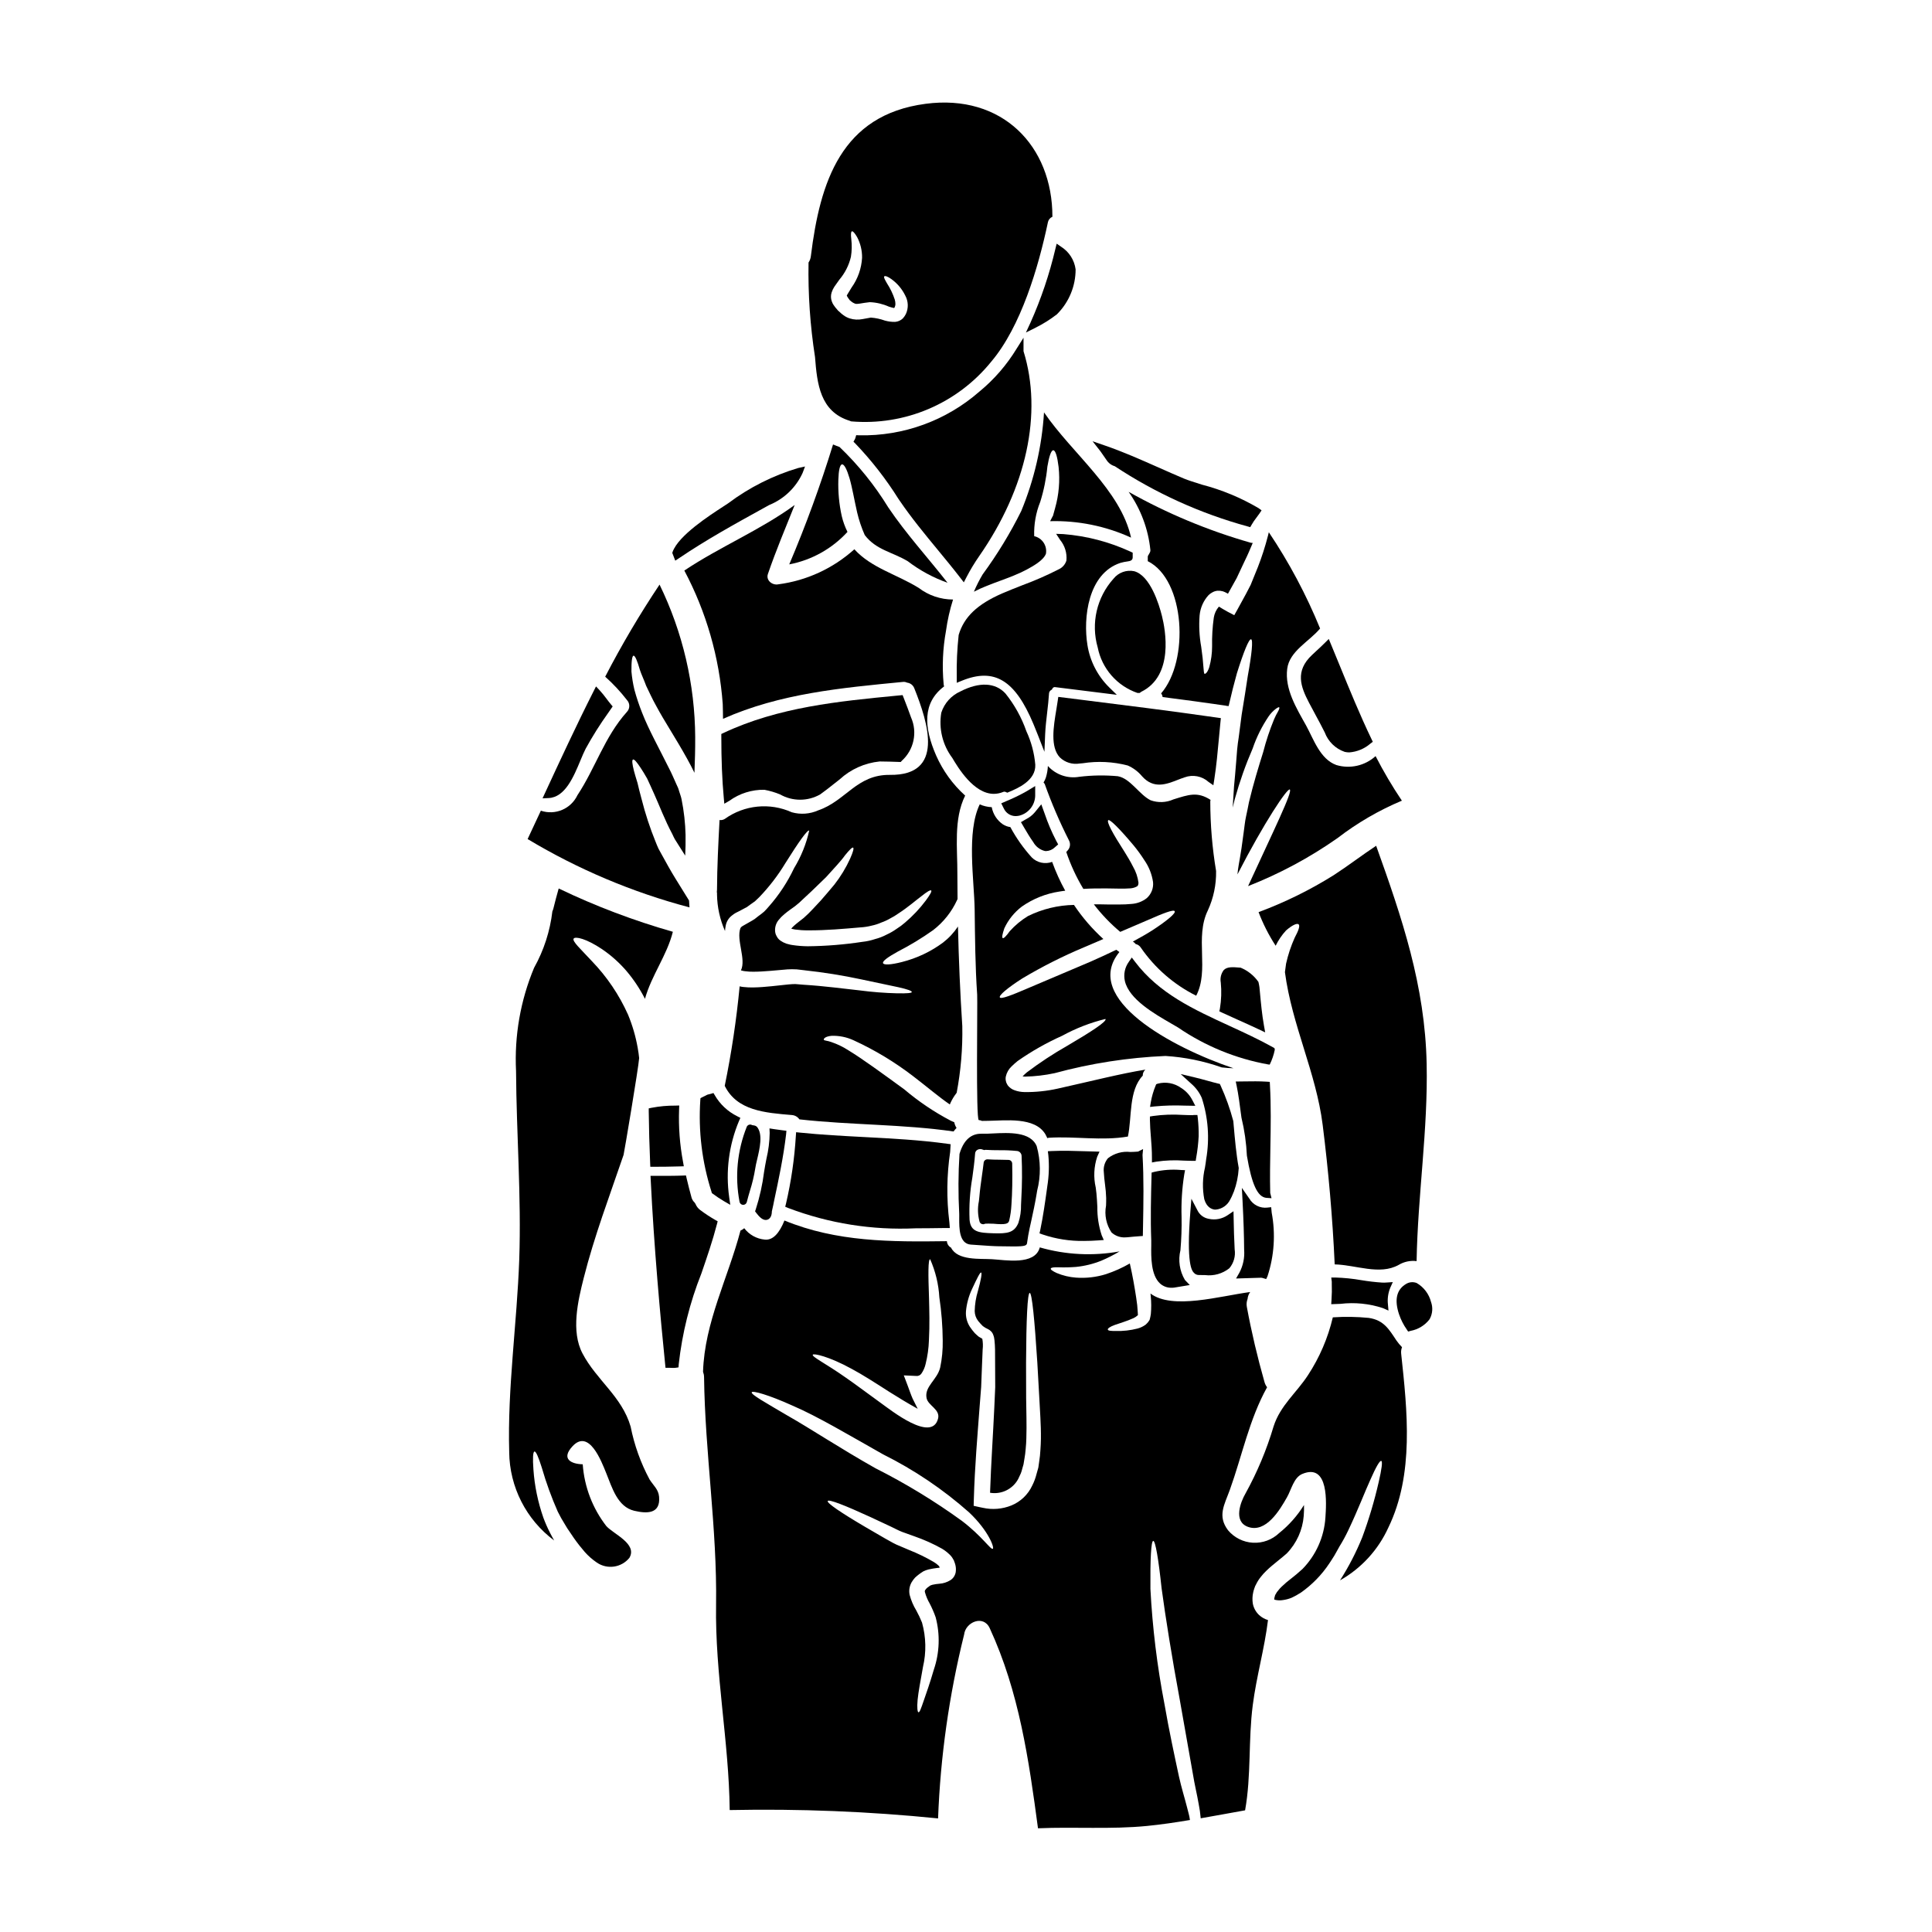
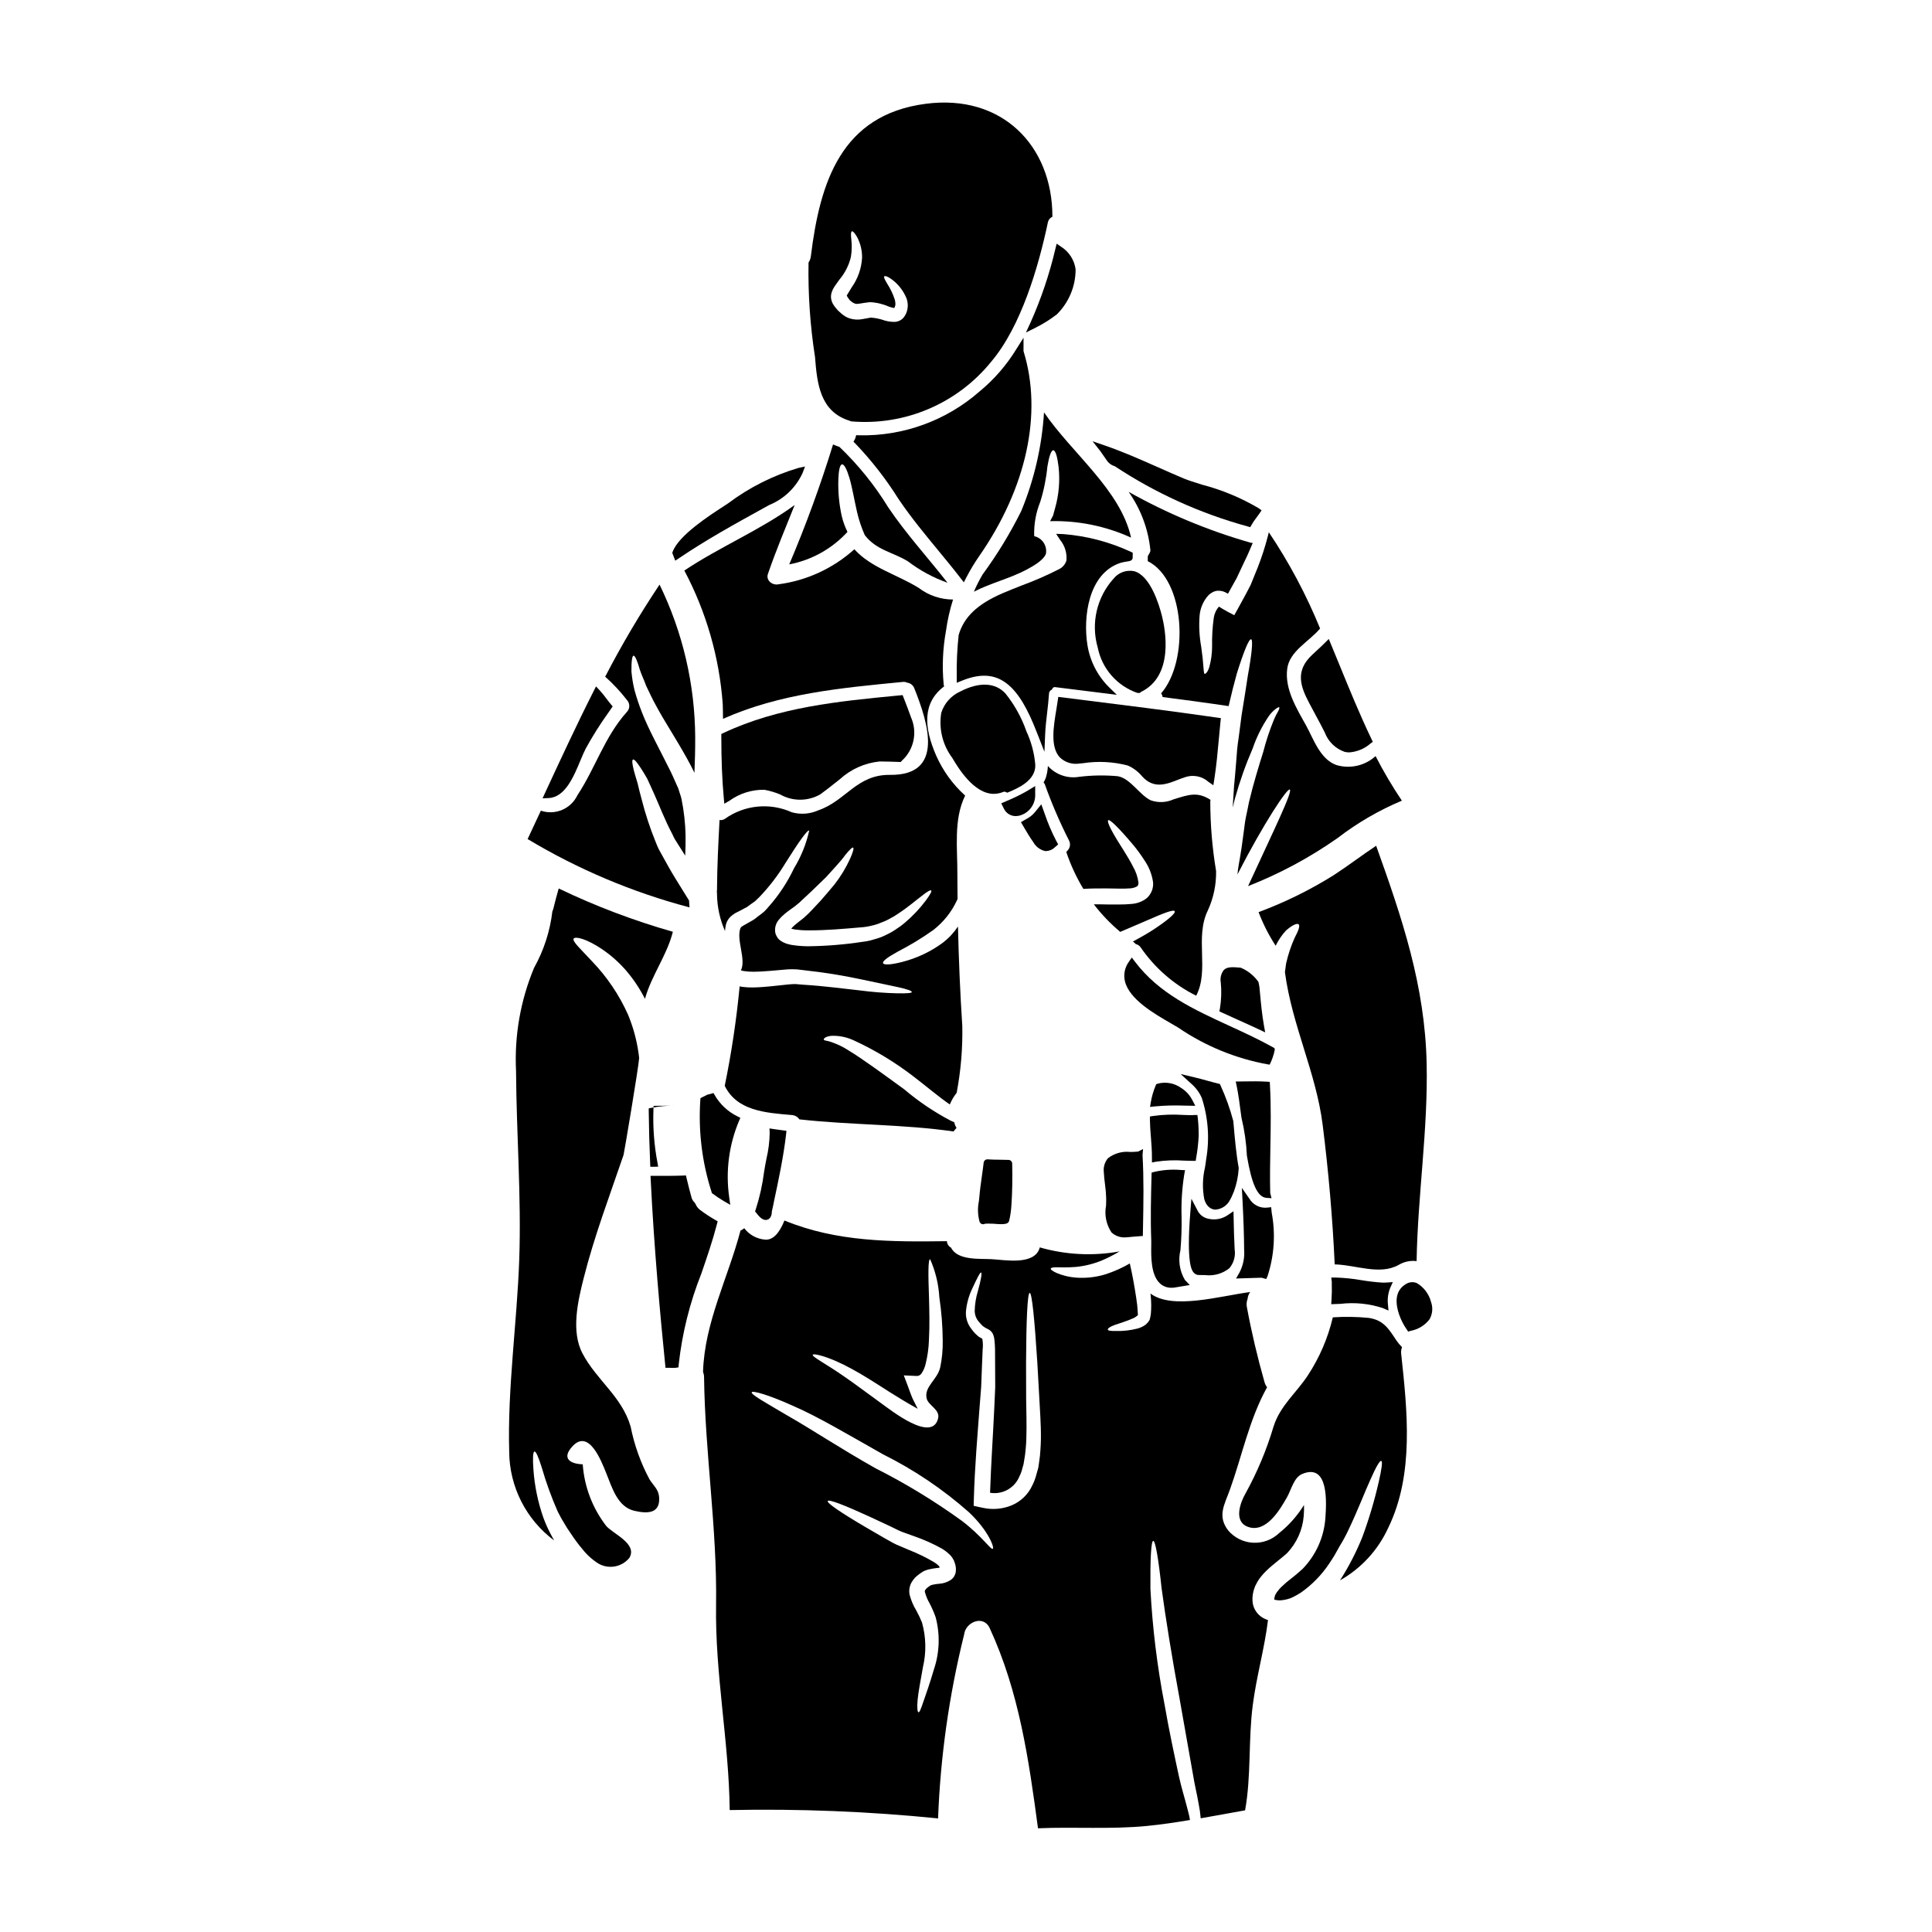
<svg xmlns="http://www.w3.org/2000/svg" fill="#000000" width="800px" height="800px" version="1.1" viewBox="144 144 512 512">
  <g>
    <path d="m430.28 329.41-5.824-0.727-0.137 0.957c-0.102 0.715-0.227 1.484-0.359 2.277-0.789 4.723-1.656 10.031 0.895 12.793 1.395 1.352 3.356 1.957 5.273 1.629l0.82-0.07c3.965-0.617 8.02-0.418 11.906 0.594 1.461 0.637 2.754 1.605 3.777 2.828 3.078 3.484 6.465 2.16 9.445 0.996 0.621-0.238 1.238-0.484 1.867-0.684 2.172-0.797 4.606-0.328 6.328 1.215l1.285 0.887 0.242-1.543c0.566-3.609 0.902-7.293 1.223-10.855 0.133-1.484 0.273-2.969 0.422-4.453l0.098-0.941-0.938-0.133c-12.039-1.734-24.383-3.277-36.324-4.769z" />
-     <path d="m322.98 437c-2.106-0.016-4.203 0.172-6.269 0.57l-0.789 0.164v0.789c0.051 4.559 0.176 9.184 0.375 13.746l0.043 0.941h0.941c1.969 0 4.426-0.023 6.797-0.098l1.141-0.035-0.199-1.125v-0.004c-0.871-4.594-1.223-9.27-1.055-13.945l0.039-1.035z" />
-     <path d="m340.93 463.3h0.027c0.453 0 0.844-0.309 0.953-0.746 0.242-0.98 0.531-1.969 0.82-2.949 0.621-1.953 1.098-3.949 1.422-5.973 0.078-0.609 0.273-1.418 0.484-2.309 0.707-2.996 1.594-6.727-0.031-8.699h-0.004c-0.18-0.184-0.414-0.309-0.668-0.355l-0.57-0.094c-0.105-0.047-0.211-0.09-0.324-0.125-0.469-0.125-0.961 0.121-1.145 0.57-2.523 6.309-3.184 13.207-1.906 19.883 0.09 0.453 0.48 0.785 0.941 0.797z" />
+     <path d="m322.98 437c-2.106-0.016-4.203 0.172-6.269 0.57l-0.789 0.164v0.789c0.051 4.559 0.176 9.184 0.375 13.746l0.043 0.941h0.941l1.141-0.035-0.199-1.125v-0.004c-0.871-4.594-1.223-9.27-1.055-13.945l0.039-1.035z" />
    <path d="m340.21 440.25-0.824-0.426c-2.523-1.246-4.617-3.215-6.012-5.66l-0.293-0.496-1.648 0.445c-0.445 0.219-0.883 0.438-1.316 0.66l-0.48 0.25-0.047 0.539c-0.547 8.215 0.461 16.461 2.973 24.297l0.094 0.328 0.277 0.195v0.004c0.914 0.68 1.863 1.312 2.844 1.895l1.754 1.016-0.289-2.008h0.004c-0.98-6.84-0.086-13.82 2.586-20.195z" />
    <path d="m346.93 467.3c0.148 0 0.297-0.023 0.441-0.07 1.137-0.363 1.18-1.836 1.18-2.203l0.07-0.312c0.199-0.883 0.395-1.746 0.551-2.613 1.137-5.328 2.434-11.367 3.148-17.461l0.09-0.973-0.969-0.121c-0.789-0.098-1.574-0.195-2.34-0.32l-1.18-0.188 0.051 1.18h0.004c-0.035 2.32-0.328 4.633-0.867 6.891-0.219 1.145-0.445 2.297-0.617 3.438v-0.004c-0.426 3.387-1.168 6.727-2.219 9.977l-0.172 0.5 0.324 0.422c0.723 0.945 1.57 1.859 2.504 1.859z" />
-     <path d="m395.93 447.23-0.91-0.125c-7.242-1-14.73-1.395-21.965-1.773-5.617-0.297-11.414-0.602-17.066-1.18l-1.008-0.105-0.074 1.008v-0.004c-0.367 6.035-1.238 12.031-2.609 17.926l-0.211 0.82 0.789 0.336-0.004-0.004c10.777 4.09 22.277 5.926 33.789 5.383 2.559 0 5.117-0.039 7.648-0.074h1.406l-0.129-1.621h-0.004c-0.766-6.164-0.691-12.402 0.219-18.543z" />
    <path d="m410.94 354.07 0.395-0.168c2.363-0.992 7.219-3.051 7.027-7.269l-0.004-0.004c-0.262-3.062-1.062-6.059-2.359-8.848-1.27-3.633-3.148-7.023-5.562-10.02-2.695-2.906-6.926-3.09-11.922-0.527-2.414 1.074-4.254 3.121-5.066 5.637-0.707 4.215 0.34 8.539 2.902 11.965 1.5 2.523 5.668 9.543 11.02 9.543 0.84-0.004 1.668-0.172 2.445-0.492 0.223-0.113 0.488-0.113 0.715 0z" />
    <path d="m413.18 360.27c0.324-0.004 0.645-0.043 0.957-0.117 2.402-0.613 4.113-2.738 4.199-5.219v-2.621l-2.242 1.359c-1.719 0.98-3.496 1.848-5.328 2.598l-1.422 0.621 0.688 1.387h0.004c0.566 1.223 1.797 2.004 3.144 1.992z" />
    <path d="m364.38 418.5c2.008-0.062 4 0.34 5.824 1.184 5.609 2.57 10.91 5.769 15.805 9.531 3.606 2.754 6.867 5.551 9.703 7.477l-0.004 0.004c0.34-0.812 0.758-1.586 1.25-2.316 0.195-0.301 0.395-0.547 0.57-0.789v0.004c1.105-5.816 1.605-11.73 1.492-17.648-0.57-8.809-0.945-17.594-1.145-26.406h-0.004c-1.09 1.641-2.441 3.086-4 4.285-3.25 2.394-6.938 4.133-10.852 5.117-2.914 0.746-4.801 0.848-5.004 0.301-0.199-0.547 1.344-1.641 3.91-3.059v-0.004c3.25-1.664 6.375-3.562 9.355-5.676 2.738-2.106 4.922-4.848 6.359-7.988 0.047-0.098 0.074-0.195 0.121-0.273-0.023-2.191-0.047-4.379-0.047-6.574 0.047-6.793-1.047-14.562 2.062-20.828-3.281-2.961-5.902-6.582-7.688-10.625-3.285-7.519-3.633-13.988 2.113-18.316v-0.004c-0.07-0.199-0.113-0.41-0.125-0.621-0.438-4.699-0.227-9.438 0.621-14.082 0.387-2.82 1.012-5.602 1.871-8.312-3.293-0.004-6.492-1.086-9.109-3.086-5.824-3.609-12.543-5.277-17.047-10.234-5.613 5.07-12.645 8.312-20.148 9.289-1.574 0.324-3.356-1.047-2.754-2.754 2.117-6.172 4.656-12.203 7.086-18.266-9.086 6.644-19.832 11.074-29.242 17.371v-0.004c5.816 10.961 9.281 23.012 10.18 35.387 0.051 1.297 0.051 2.613 0.074 3.91 15.105-6.723 31.309-8.191 47.68-9.781 0.379-0.043 0.758 0.023 1.094 0.195 0.852 0.098 1.578 0.652 1.895 1.445 3.781 9.406 8.039 23.168-6.418 22.996-8.836-0.121-11.676 6.894-19.039 9.406-2.203 0.98-4.676 1.156-6.996 0.5-5.805-2.621-12.566-1.949-17.742 1.762-0.414 0.262-0.91 0.367-1.395 0.301-0.324 6.172-0.645 12.344-0.672 18.5-0.004 0.18-0.02 0.363-0.047 0.547 0.055 0.227 0.07 0.461 0.047 0.695 0.051 3.328 0.773 6.613 2.117 9.66 0.035-0.488 0.098-0.969 0.195-1.445 0.199-1.051 0.773-1.988 1.617-2.637 0.324-0.277 0.676-0.52 1.051-0.727 0.289-0.16 0.586-0.309 0.891-0.445 0.551-0.301 1.07-0.574 1.594-0.848l0.395-0.199c0.102-0.051 0.195-0.117 0.277-0.199l0.645-0.473 1.27-0.895c0.395-0.352 0.789-0.746 1.145-1.094h0.004c2.629-2.738 4.949-5.758 6.914-9.008 3.512-5.602 5.871-8.934 6.32-8.637-0.781 3.516-2.133 6.879-4.008 9.953-1.746 3.695-4.008 7.129-6.715 10.191-0.395 0.449-0.789 0.922-1.242 1.344-0.457 0.422-0.996 0.789-1.516 1.18l-0.789 0.621h0.004c-0.148 0.129-0.309 0.234-0.477 0.324l-0.395 0.246c-0.52 0.301-1.043 0.598-1.574 0.898-0.301 0.172-0.598 0.324-0.789 0.449-0.188 0.125-0.473 0.273-0.5 0.348-0.098 0.074-0.172 0.148-0.148 0.199s-0.047 0.023-0.074 0.074c-1.18 3.148 1.574 8.266 0.125 11.223 0.086 0.008 0.168 0.023 0.25 0.051 0.289 0.09 0.59 0.148 0.895 0.172 0.703 0.094 1.41 0.137 2.113 0.129 1.469 0 2.988-0.102 4.481-0.223 1.492-0.121 3.062-0.277 4.555-0.395v-0.004c0.836-0.051 1.676-0.051 2.516 0 0.719 0.074 1.418 0.148 2.113 0.246v0.004c5.008 0.539 9.984 1.336 14.91 2.387 4.152 0.871 7.539 1.574 9.879 2.09 2.344 0.516 3.582 0.969 3.582 1.266 0 0.301-1.371 0.395-3.781 0.352v0.004c-3.391-0.082-6.769-0.344-10.129-0.789-4.281-0.449-9.137-1.145-14.809-1.492-0.723-0.051-1.422-0.102-2.141-0.176-0.422 0-1.18 0.027-1.867 0.102-1.445 0.148-2.938 0.324-4.457 0.473-1.52 0.148-3.148 0.301-4.852 0.324-0.883 0.016-1.77-0.023-2.648-0.125-0.32-0.035-0.637-0.09-0.949-0.172-0.844 8.855-2.164 17.66-3.953 26.371 3.258 6.598 10.676 7.144 17.844 7.742h-0.004c0.789 0.07 1.504 0.488 1.945 1.141 13.535 1.52 27.445 1.27 40.859 3.211v0.004c0.238-0.336 0.5-0.652 0.789-0.945-0.301-0.453-0.504-0.961-0.598-1.496l-0.945-0.422c-4.406-2.312-8.539-5.102-12.332-8.32-5.727-4.156-10.926-7.984-14.734-10.301-1.441-0.938-2.996-1.688-4.629-2.238-0.996-0.375-1.895-0.328-1.945-0.621-0.047-0.297 0.453-0.859 2.07-1.012zm8.215-24.91c-4.805 0.734-9.652 1.129-14.512 1.18-1.355-0.012-2.711-0.117-4.055-0.32-0.363-0.047-0.723-0.121-1.07-0.227l-0.57-0.148c-0.277-0.098-0.547-0.223-0.824-0.352-0.242-0.125-0.473-0.266-0.695-0.418l-0.348-0.277-0.102-0.074-0.008-0.035c-0.094-0.117-0.191-0.223-0.301-0.324v-0.023l-0.074-0.102-0.246-0.422h-0.004c-0.18-0.305-0.297-0.645-0.348-0.996-0.164-1.156 0.16-2.328 0.895-3.234 0.449-0.57 0.961-1.086 1.52-1.543 0.996-0.848 1.969-1.492 2.785-2.09h0.004c0.789-0.605 1.539-1.262 2.238-1.969 0.742-0.695 1.492-1.367 2.188-2.039 1.371-1.32 2.664-2.562 3.832-3.707 2.09-2.34 3.938-4.231 5.027-5.797 1.18-1.445 1.918-2.191 2.164-2.043 0.246 0.148-0.023 1.18-0.789 2.891l0.004-0.004c-1.117 2.457-2.519 4.769-4.18 6.894-1.094 1.297-2.262 2.711-3.586 4.207-0.668 0.723-1.367 1.469-2.09 2.238-0.77 0.84-1.582 1.633-2.438 2.387-0.922 0.746-1.793 1.371-2.539 2.043-0.289 0.246-0.551 0.52-0.785 0.82l0.301 0.074v0.004c0.234 0.062 0.477 0.113 0.719 0.148 1.129 0.152 2.269 0.227 3.41 0.219 4.828 0.027 9.684-0.422 13.938-0.789v0.004c1.008-0.062 2.008-0.219 2.984-0.473 0.875-0.184 1.727-0.461 2.539-0.824 0.82-0.289 1.613-0.652 2.363-1.094 0.727-0.367 1.426-0.789 2.09-1.266 2.664-1.719 4.656-3.512 6.148-4.606 1.469-1.18 2.363-1.715 2.59-1.52 0.227 0.195-0.301 1.145-1.422 2.664-1.613 2.148-3.461 4.113-5.512 5.848-0.691 0.605-1.43 1.156-2.211 1.645-0.82 0.586-1.695 1.094-2.613 1.516-0.996 0.531-2.055 0.938-3.148 1.219-1.062 0.355-2.16 0.594-3.269 0.715z" />
    <path d="m417.82 367.16c0.652 1.184 1.77 2.039 3.082 2.363 0.113 0.012 0.227 0.02 0.344 0.02 0.852-0.035 1.664-0.383 2.277-0.977l0.902-0.789-0.566-1.047c-1.184-2.293-2.191-4.672-3.019-7.117l-0.887-2.461-1.648 2.031v0.004c-0.652 0.797-1.465 1.445-2.391 1.902l-1.352 0.789 0.789 1.352c0.789 1.34 1.574 2.684 2.469 3.93z" />
    <path d="m425.78 285.54-1.891-0.066 1.027 1.574c1.277 1.539 1.887 3.519 1.695 5.512-0.324 1.043-1.086 1.895-2.086 2.336-3.074 1.57-6.238 2.957-9.477 4.152-1.84 0.719-3.68 1.441-5.512 2.234-6.527 2.859-10.055 6.191-11.48 10.984v0.004c-0.406 3.727-0.574 7.473-0.508 11.223v1.457l1.348-0.551c8.621-3.516 14.109-0.18 18.973 11.473l0.508 1.25c0.234 0.578 0.477 1.18 0.707 1.754l1.699 4.356 0.195-4.676c0.078-1.832 0.309-3.793 0.527-5.695 0.199-1.723 0.395-3.43 0.492-5.039v0.004c0.004-0.387 0.207-0.746 0.539-0.945l0.227-0.141 0.121-0.234 0.004-0.004c0.141-0.324 0.504-0.492 0.848-0.391l16.234 2.023-2.09-2.039c-3.027-3.012-5.019-6.902-5.695-11.117-1.18-7.215 0.137-18.973 8.73-21.805 0.633-0.18 1.277-0.312 1.934-0.395 0.527-0.078 1.324-0.195 1.324-1.062v-1.246l-0.605-0.289c-5.609-2.586-11.633-4.156-17.789-4.641z" />
    <path d="m337.3 356.21c2.691-1.945 5.945-2.969 9.266-2.91 1.426 0.266 2.82 0.676 4.16 1.227 3.297 1.875 7.332 1.875 10.629 0 1.18-0.836 2.273-1.703 3.375-2.574 0.578-0.461 1.18-0.922 1.758-1.379 2.93-2.703 6.66-4.379 10.625-4.777 1.719 0.023 3.414 0.051 5.117 0.125l0.461 0.02 0.312-0.34c3.195-2.898 4.18-7.519 2.438-11.469-0.602-1.711-1.25-3.383-1.969-5.231l-0.273-0.691-1.48 0.141c-15.457 1.496-31.438 3.039-45.996 9.898l-0.566 0.266v0.625c0 6.297 0.207 11.492 0.652 16.316l0.141 1.543z" />
    <path d="m466.28 374.85c-1.023-6.113-1.539-12.301-1.543-18.5 0.012-0.125 0.039-0.25 0.074-0.375-3.508-2.262-5.82-1.371-9.84-0.125-1.91 0.859-4.082 0.938-6.051 0.227-3.012-1.492-5.371-5.797-8.684-6.367l0.004-0.004c-3.398-0.312-6.816-0.262-10.203 0.152-3.09 0.543-6.238-0.539-8.336-2.867-0.047 1.031-0.223 2.051-0.523 3.039-0.152 0.469-0.363 0.922-0.625 1.34 0.113 0.117 0.215 0.242 0.301 0.375 1.82 5.109 3.965 10.098 6.418 14.934 0.492 0.883 0.352 1.984-0.348 2.711-0.121 0.125-0.238 0.258-0.348 0.395 1.148 3.414 2.668 6.695 4.527 9.781 2.066-0.125 4.184-0.148 6.297-0.125 2.113 0.023 4.457 0.125 6.223-0.023 0.602-0.051 1.188-0.227 1.715-0.523 0.223-0.195 0.352-0.348 0.375-0.969-0.195-1.5-0.688-2.949-1.445-4.258-0.719-1.418-1.52-2.754-2.262-3.938-3.062-4.754-4.875-8.039-4.281-8.387 0.449-0.223 2.914 2.191 6.691 6.691 1.031 1.25 1.988 2.566 2.859 3.934 1.199 1.723 1.984 3.699 2.293 5.777 0.168 1.609-0.457 3.203-1.672 4.277-1.133 0.883-2.504 1.41-3.934 1.52-2.363 0.246-4.352 0.121-6.594 0.148-1.18-0.027-2.344-0.051-3.484-0.027 2.055 2.68 4.398 5.129 6.992 7.293 2.688-1.145 5.117-2.188 7.144-3.062 4.231-1.867 6.965-2.938 7.289-2.414 0.324 0.523-1.914 2.441-5.902 5.051-1.492 0.949-3.234 1.945-5.176 2.988h-0.004c0.098 0.059 0.188 0.125 0.273 0.199 0.152 0.105 0.289 0.242 0.395 0.395 0.023 0.023 0.07 0.051 0.098 0.074 0.555 0.125 1.035 0.465 1.34 0.945 3.734 5.422 8.781 9.805 14.672 12.742 3.543-6.793-0.449-15.43 3.109-22.648 1.488-3.254 2.227-6.797 2.164-10.375z" />
    <path d="m480.55 431.58-0.047-0.871-0.871-0.059c-1.922-0.121-3.856-0.094-5.723-0.066l-2.422 0.031 0.246 1.18c0.43 2.035 0.824 4.981 1.273 8.438l0.004 0.004c0.793 3.289 1.273 6.652 1.43 10.035 1.277 7.57 2.805 10.91 5.117 11.168l1.41 0.098-0.344-1.375c-0.105-4.121-0.027-8.301 0.043-12.348 0.098-5.309 0.191-10.801-0.117-16.234z" />
-     <path d="m401.26 473.83c0.832 0.047 1.668 0.109 2.504 0.172 1.695 0.125 3.449 0.254 5.191 0.277h0.426c1.25 0.023 2.266 0.039 3.102 0.039 3.316 0 3.656-0.223 3.719-1.066 0.172-1.27 0.395-2.516 0.66-3.758l0.395-1.781c0.523-2.394 1.059-4.867 1.465-7.352l0.129-0.789v-0.004c0.996-3.887 0.957-7.965-0.117-11.832-1.637-3.867-7.371-3.57-11.559-3.363-1.145 0.059-2.188 0.113-3.023 0.074-1.945-0.031-4.516 0.746-5.871 5.336l-0.004 0.004c-0.336 5.266-0.359 10.547-0.074 15.816 0.023 0.359 0 0.824 0 1.344-0.004 2.477-0.043 6.652 3.059 6.883zm1.152-24.105c0.012-0.426 0.246-0.809 0.617-1.012 0.438-0.238 0.961-0.258 1.41-0.051l0.395 0.121 0.336-0.066c1.227 0.09 2.453 0.098 3.672 0.102 1.508-0.02 3.016 0.043 4.516 0.188 0.734-0.004 1.34 0.57 1.375 1.301 0.172 3.789 0.145 7.582-0.074 11.367-0.035 0.492-0.055 1.02-0.074 1.574 0.035 1.637-0.199 3.269-0.699 4.828-1.094 2.629-2.926 2.867-6.606 2.754-3.867-0.105-6.074-0.328-6.336-3.598v0.004c-0.156-3.738 0.094-7.484 0.738-11.172 0.285-2.082 0.578-4.215 0.73-6.34z" />
    <path d="m481.84 422.15-0.105-0.395-0.363-0.203c-3.742-2.094-7.691-3.91-11.504-5.664-9.629-4.426-18.723-8.605-25.098-17.039l-0.832-1.098-0.789 1.141h0.004c-1.066 1.469-1.449 3.32-1.051 5.086 1.109 4.824 7.773 8.66 12.203 11.219l1.887 1.098h-0.004c7.172 4.906 15.301 8.242 23.852 9.785l0.449 0.051h-0.004c0.625-1.262 1.082-2.598 1.355-3.981z" />
    <path d="m497.46 375.92c-6.289 3.938-12.969 7.223-19.926 9.805 1.188 3.121 2.707 6.106 4.527 8.906 0.719-1.477 1.645-2.844 2.758-4.055 1.641-1.422 2.914-1.992 3.332-1.617 0.422 0.375-0.047 1.691-1.043 3.543-0.996 2.215-1.762 4.523-2.289 6.891-0.098 0.746-0.199 1.52-0.301 2.238 1.867 14.109 8.266 26.629 10.004 40.488 1.516 12.043 2.637 24.711 3.184 36.957 5.602 0.125 11.922 2.938 16.926 0.148l0.004 0.004c1.43-0.867 3.113-1.227 4.777-1.02 0.301-17.473 3.039-34.816 2.664-52.285-0.426-20.73-6.523-38.648-13.383-57.785-3.742 2.481-7.375 5.266-11.234 7.781z" />
    <path d="m513.11 483.77-1.625 0.109h-0.004c-0.383 0.031-0.766 0.039-1.152 0.027-1.863-0.125-3.715-0.34-5.559-0.648-2.262-0.398-4.555-0.629-6.852-0.699h-1.121l0.137 1.113v0.004c0.012 0.168 0.012 0.336 0 0.508 0.051 1.449 0.027 2.898-0.074 4.348l-0.074 1.094 2.438-0.09c3.773-0.449 7.602-0.07 11.211 1.113l1.523 0.668-0.145-1.656c-0.164-1.492 0.051-3 0.617-4.391z" />
    <path d="m478.74 482.72 0.812 0.242 0.363-0.766h-0.004c1.777-5.434 2.156-11.227 1.098-16.844l-0.133-1.434-0.992 0.105v0.004c-1.938 0.23-3.828-0.711-4.809-2.398l-1.969-2.824 0.18 3.441c0.27 5.211 0.395 9.199 0.422 12.934v-0.004c0.172 2.117-0.27 4.238-1.266 6.113l-0.875 1.527 6.606-0.203c0.191 0.008 0.383 0.043 0.566 0.105z" />
-     <path d="m431.27 472.86c1.227 0 2.512-0.047 3.852-0.145l1.391-0.098-0.559-1.273v-0.004c-0.797-2.422-1.184-4.957-1.148-7.508-0.059-1.18-0.121-2.402-0.238-3.582-0.059-0.523-0.125-1.055-0.191-1.574h-0.004c-0.609-2.691-0.477-5.5 0.395-8.121l0.613-1.355-3.785-0.109c-2.887-0.094-5.871-0.191-8.844-0.055l-1.062 0.051 0.133 1.055v0.004c0.254 2.742 0.16 5.508-0.277 8.23l-0.062 0.477c-0.512 3.684-1.039 7.477-1.816 11.176l-0.188 0.824 0.812 0.293v-0.004c3.531 1.203 7.25 1.785 10.98 1.719z" />
    <path d="m451.43 484.15c0.828 0.742 1.914 1.145 3.027 1.117 0.23 0 0.473 0 0.715-0.039l4.129-0.684-1.297-1.352h0.004c-1.406-2.371-1.828-5.195-1.18-7.875 0.25-2.906 0.352-5.828 0.301-8.75-0.121-3.793 0.113-7.594 0.711-11.344l0.211-1.113-1.137-0.051v-0.004c-2.356-0.199-4.723-0.027-7.023 0.508l-0.703 0.188-0.02 0.73c-0.145 5.637-0.301 11.465-0.074 17.234v1.34c-0.047 2.957-0.125 7.863 2.336 10.094z" />
    <path d="m438.57 470.62c1.008 0.914 2.34 1.383 3.691 1.297 0.199 0.008 0.395-0.004 0.59-0.035 0.992-0.113 2.012-0.188 3.117-0.27l0.895-0.062 0.047-2.441c0.117-6.266 0.238-12.742-0.129-19.02l0.145-1.574-1.336 0.668c-0.625 0.066-1.309 0.082-2 0.102v0.004c-2.129-0.25-4.273 0.344-5.973 1.656-0.855 1.027-1.254 2.363-1.094 3.691 0.047 1.07 0.176 2.141 0.312 3.215v0.004c0.172 1.199 0.273 2.406 0.312 3.621 0 0.672 0 1.367-0.035 2.051h-0.004c-0.461 2.465 0.062 5.012 1.461 7.094z" />
    <path d="m404.51 468.43c0.066 0.008 0.133 0.008 0.199 0 0.121-0.023 0.234-0.07 0.336-0.137 0.617-0.035 1.234-0.035 1.852 0h0.281c3.379 0.312 4.027 0.027 4.262-0.789 0.332-1.391 0.531-2.812 0.602-4.242 0.223-3.254 0.289-6.719 0.199-10.91-0.012-0.52-0.422-0.941-0.945-0.965-0.789-0.031-1.574-0.039-2.363-0.051-1.07 0-2.141-0.027-3.211-0.098h0.004c-0.523-0.031-0.98 0.352-1.043 0.871-0.137 1.203-0.309 2.406-0.48 3.609-0.25 1.801-0.516 3.664-0.668 5.512-0.027 0.344-0.074 0.723-0.121 1.129h-0.004c-0.367 1.809-0.301 3.676 0.199 5.453 0.145 0.371 0.504 0.617 0.902 0.617z" />
    <path d="m448.99 445.21c0.145 1.844 0.297 3.75 0.285 5.676v1.18l1.18-0.215c2.414-0.355 4.856-0.449 7.285-0.273 0.754 0.023 1.516 0.051 2.273 0.062h0.859l0.129-0.852 0.004 0.004c0.34-1.883 0.559-3.785 0.656-5.695 0.023-1.586-0.055-3.172-0.227-4.75l-0.109-0.863h-0.871c-0.172 0-0.316 0.035-0.289 0.051-0.906 0-1.816-0.039-2.723-0.07-2.629-0.172-5.266-0.078-7.871 0.285l-0.832 0.141v0.852c0.02 1.492 0.133 2.973 0.25 4.469z" />
-     <path d="m426.89 421.11c-3.746 2.125-7.344 4.492-10.777 7.086-0.398 0.332-0.773 0.688-1.121 1.066 0.223 0.035 0.445 0.051 0.672 0.051 2.637-0.055 5.262-0.363 7.84-0.918 9.59-2.606 19.438-4.133 29.363-4.555 5.086 0.32 10.102 1.34 14.91 3.035 1.031 0.125 2.07 0.199 3.109 0.223-16.227-5.449-40.316-18.441-30.238-30.801l-0.824-0.598c-2.137 1.047-4.43 2.09-6.816 3.148-6.523 2.754-12.418 5.25-16.695 7.086-4.277 1.836-7.047 2.914-7.344 2.391-0.301-0.523 1.918-2.438 5.902-5 5.289-3.156 10.793-5.934 16.473-8.312 1.719-0.746 3.414-1.469 5.055-2.164-2.957-2.684-5.57-5.715-7.789-9.035-4.234 0.074-8.402 1.086-12.203 2.961-1.781 1.09-3.398 2.434-4.801 3.984-0.949 1.32-1.594 1.988-1.871 1.844-0.277-0.145-0.098-1.047 0.426-2.59v-0.004c1.051-2.266 2.641-4.242 4.633-5.754 2.965-2.078 6.375-3.441 9.957-3.984 0.523-0.098 1.043-0.148 1.543-0.223-1.355-2.453-2.512-5.008-3.465-7.641-1.875 0.695-3.988 0.234-5.402-1.18-2.207-2.441-4.113-5.141-5.676-8.039-0.699-0.094-1.371-0.34-1.965-0.719-1.555-1.066-2.625-2.703-2.965-4.559-1.098-0.047-2.18-0.301-3.184-0.742-3.543 7.34-1.469 20.008-1.344 27.82 0.098 7.543 0.148 15.105 0.668 22.625 0.125 2.113-0.375 33.172 0.426 33.219 0.293 0.02 0.582 0.098 0.848 0.223 0.52 0 1.07-0.023 1.641-0.023 4.481-0.051 12.344-1.121 15.152 3.543 0.199 0.352 0.352 0.695 0.523 1.047 0.125-0.027 0.223-0.074 0.352-0.102 6.992-0.445 14.059 0.875 21.004-0.324 1.094-5.117 0.172-12.203 3.938-16.137h-0.004c-0.02-0.609 0.234-1.195 0.699-1.594-6.519 1.047-14.383 3.062-23.223 5.027-2.898 0.648-5.863 0.957-8.832 0.918-0.887-0.016-1.762-0.172-2.59-0.473-0.723-0.242-1.352-0.695-1.82-1.293-0.062-0.098-0.121-0.195-0.172-0.297l-0.047-0.102c-0.066-0.113-0.125-0.227-0.18-0.348v-0.027l-0.023-0.098-0.051-0.172c-0.125-0.43-0.141-0.883-0.047-1.32 0.227-1.02 0.754-1.949 1.516-2.664 0.512-0.508 1.055-0.988 1.617-1.441 3.715-2.602 7.668-4.84 11.809-6.691 3.613-1.977 7.469-3.477 11.469-4.453 0.426 0.633-3.609 3.285-10.074 7.078z" />
    <path d="m414.64 279.43c-2.922 5.883-6.348 11.504-10.234 16.801-0.875 1.473-1.648 3-2.312 4.578 4.508-2.34 9.555-3.484 14.062-5.902 1.543-0.848 4.352-2.363 5.027-4.156v-0.004c0.371-2.133-1-4.184-3.113-4.656-0.105-3.113 0.441-6.211 1.605-9.098 0.953-3.039 1.586-6.168 1.891-9.336 0.445-2.684 0.996-4.352 1.574-4.328 0.578 0.023 1.07 1.691 1.395 4.406 0.398 3.668 0.082 7.375-0.926 10.926-0.172 0.672-0.371 1.344-0.547 1.992l-0.023 0.074-0.051 0.047c-0.223 0.477-0.445 0.898-0.695 1.348v-0.004c7.387-0.199 14.723 1.289 21.449 4.356-2.785-12.613-15.625-22.297-23.07-33.195h0.004c-0.555 8.992-2.594 17.828-6.035 26.152z" />
    <path d="m297.84 345.48c0.48-1.152 0.926-2.219 1.363-3.059 1.797-3.285 3.797-6.457 5.977-9.5l1.18-1.707-0.473-0.57c-0.395-0.484-0.789-0.969-1.129-1.445-0.574-0.785-1.191-1.539-1.844-2.262l-0.965-1.027-0.633 1.254c-4.625 9.145-8.996 18.594-12.855 26.93l-0.68 1.473 1.617-0.074c4.359-0.203 6.621-5.637 8.441-10.012z" />
    <path d="m323.91 291.95c7.191-4.875 14.906-9.133 22.363-13.246l1.625-0.895 0.004 0.004c3.906-1.605 7.051-4.641 8.801-8.484l0.637-1.703-1.773 0.395v-0.004c-6.699 1.992-12.992 5.156-18.578 9.352-0.312 0.211-0.738 0.488-1.25 0.82-3.856 2.504-11.883 7.707-13.477 12.023l-0.102 0.316 0.789 2.051z" />
    <path d="m326.6 382.64-1.387-2.238c-1.422-2.312-2.863-4.555-4.082-6.746-0.598-1.094-1.18-2.137-1.766-3.184-0.277-0.523-0.57-1.043-0.848-1.543-0.352-0.719-0.496-1.18-0.746-1.766l-0.004-0.004c-1.52-3.723-2.773-7.547-3.754-11.445-0.426-1.574-0.789-2.988-1.07-4.231-0.375-1.242-0.723-2.34-0.949-3.234-0.445-1.766-0.57-2.809-0.246-2.961 0.324-0.148 0.996 0.645 2.016 2.188 0.5 0.746 1.098 1.715 1.742 2.863 0.57 1.18 1.18 2.59 1.891 4.156 1.398 3.086 2.754 6.769 4.777 10.551 0.199 0.449 0.5 1.07 0.672 1.367 0.301 0.5 0.621 0.996 0.945 1.496 0.574 0.922 1.18 1.867 1.793 2.836 0.098-1.766 0.121-3.586 0.098-5.398h0.004c-0.074-3.211-0.434-6.41-1.07-9.559-0.148-0.746-0.422-1.371-0.621-2.066h-0.004c-0.078-0.312-0.18-0.621-0.297-0.922l-0.496-1.094c-0.648-1.445-1.27-2.914-1.945-4.18-2.609-5.277-5.371-10.207-7.086-14.633-0.793-1.992-1.477-4.027-2.039-6.098-0.379-1.59-0.645-3.203-0.789-4.828-0.027-2.754 0.172-4.18 0.57-4.203 0.398-0.023 0.996 1.395 1.668 3.754 0.375 1.18 1.07 2.59 1.664 4.231 0.789 1.594 1.574 3.414 2.688 5.375 2.117 3.984 5.117 8.434 8.188 13.984 0.695 1.219 1.297 2.441 1.918 3.684 0.125-3.148 0.223-6.269 0.199-9.406h0.004c-0.078-14.023-3.305-27.852-9.449-40.461-5.25 7.859-10.062 16.008-14.406 24.402 2.109 1.883 4.043 3.957 5.773 6.195 0.832 0.891 0.82 2.273-0.027 3.148-5.902 6.57-8.312 14.809-13.086 22.043h-0.004c-1.715 3.644-5.891 5.418-9.703 4.129-1.18 2.516-2.344 5.031-3.512 7.519v-0.004c13.375 8.031 27.816 14.125 42.902 18.109-0.055-0.605-0.102-1.207-0.125-1.828z" />
    <path d="m415.88 232.12 2.512-1.25v-0.004c2-0.996 3.898-2.18 5.668-3.543l0.133-0.133c3.117-3.141 4.863-7.387 4.856-11.809-0.328-2.469-1.734-4.664-3.84-5.992l-1.18-0.816-0.344 1.391c-1.582 6.731-3.801 13.293-6.625 19.605z" />
    <path d="m515.55 501.02c-0.539-0.543-1.031-1.133-1.469-1.762-1.992-2.988-3.332-5.398-7.34-6-3.168-0.312-6.356-0.359-9.531-0.148-1.281 5.445-3.504 10.625-6.57 15.301-3.062 4.723-7.34 8.016-9.133 13.613v0.004c-1.832 6.172-4.328 12.129-7.441 17.766-1.297 2.238-3.309 7.391 0.648 8.836 4.777 1.738 8.457-4.481 10.352-7.84 1.145-1.992 1.789-5.227 4.031-6.172 7.168-3.012 6.394 7.914 6.148 11.57v0.004c-0.336 5.113-2.492 9.941-6.074 13.609-0.473 0.426-1.07 0.949-1.594 1.398l-1.418 1.141c-0.867 0.656-1.699 1.363-2.484 2.117-0.336 0.312-0.645 0.652-0.922 1.02-0.27 0.289-0.496 0.617-0.672 0.973l-0.121 0.195-0.051 0.125h-0.004c-0.082 0.246-0.148 0.492-0.199 0.746-0.02 0.125-0.027 0.25-0.023 0.375 0.062 0.035 0.129 0.059 0.199 0.074 0.684 0.168 1.395 0.195 2.09 0.074 0.777-0.102 1.539-0.305 2.266-0.594 0.887-0.41 1.742-0.883 2.562-1.422 2.945-2.082 5.481-4.688 7.477-7.691 0.449-0.719 1.023-1.516 1.371-2.137 0.449-0.789 0.871-1.574 1.297-2.312l-0.004-0.004c0.871-1.395 1.66-2.84 2.363-4.328 2.586-5.43 4.43-10.305 5.902-13.516 1.445-3.281 2.441-5 2.836-4.875 0.398 0.121 0.125 2.117-0.672 5.602v-0.004c-1.137 4.984-2.598 9.891-4.375 14.684-1.609 3.961-3.574 7.766-5.879 11.371 5.652-3.191 10.141-8.098 12.82-14.008 6.84-14.109 5.027-30.836 3.383-46.09v-0.004c-0.059-0.574 0.02-1.152 0.23-1.691z" />
    <path d="m523.24 489.04c-0.543-2.121-1.918-3.934-3.812-5.031-0.934-0.367-1.988-0.266-2.836 0.27-2.504 1.496-3.117 4.203-1.816 8.07l0.004-0.004c0.477 1.402 1.148 2.727 1.996 3.938l0.395 0.594 0.688-0.191c1.957-0.371 3.715-1.438 4.941-3.004 0.047-0.07 0.086-0.145 0.172-0.305h0.004c0.68-1.348 0.773-2.914 0.266-4.336z" />
    <path d="m311.12 522.05c-2.312-7.961-9.031-12.293-12.742-19.359-3.113-5.871-1.219-13.938 0.301-19.961 2.809-11.125 6.867-21.797 10.574-32.668 0.121-0.348 3.957-23.07 4.129-25.66-0.098-0.848-0.195-1.738-0.375-2.66-0.531-3.047-1.398-6.027-2.586-8.883-2.348-5.227-5.582-10.012-9.555-14.137-2.961-3.211-5.324-5.301-4.828-6 0.449-0.598 3.309 0 7.543 2.836l-0.004 0.004c2.414 1.641 4.598 3.602 6.496 5.82 1.895 2.246 3.519 4.699 4.852 7.316 1.742-6.269 5.824-11.496 7.391-17.766-10.391-2.961-20.516-6.801-30.258-11.473-0.523 1.789-0.973 3.582-1.422 5.375-0.062 0.23-0.148 0.453-0.25 0.672-0.617 5.262-2.266 10.352-4.852 14.98-3.606 8.648-5.238 17.992-4.777 27.352 0.102 16.648 1.422 33.297 0.848 49.945-0.598 16.902-3.148 34.121-2.66 51.043l-0.004-0.004c0.098 9.238 4.508 17.902 11.918 23.418l-0.57-1.023-0.5-0.949c-0.68-1.312-1.277-2.668-1.789-4.055-1.445-4.121-2.332-8.414-2.637-12.766-0.223-3.012-0.125-4.703 0.277-4.777s1.066 1.492 1.969 4.352h-0.004c1.141 3.949 2.547 7.816 4.207 11.574 0.586 1.188 1.23 2.34 1.941 3.457l0.57 0.945 0.574 0.848c0.422 0.598 0.844 1.223 1.266 1.871l0.004-0.004c0.871 1.242 1.812 2.438 2.809 3.582 0.949 1.07 2.027 2.016 3.211 2.816 2.766 1.879 6.508 1.324 8.613-1.273 2.164-3.684-4.133-6.246-6.098-8.387-3.668-4.723-5.852-10.43-6.273-16.398-3.059-0.074-5.82-1.422-2.711-4.777 4.356-4.703 7.641 3.906 8.934 7.117 1.574 3.883 2.988 8.91 7.414 9.977 3.363 0.789 6.996 0.875 6.598-3.707-0.176-1.969-1.445-2.91-2.516-4.578-2.363-4.402-4.059-9.133-5.027-14.035z" />
    <path d="m334.19 467.66-0.66-0.375c-1.363-0.785-2.676-1.648-3.938-2.59-0.574-0.422-1.02-0.992-1.285-1.652l-0.242-0.367h-0.004c-0.367-0.348-0.637-0.781-0.785-1.266-0.469-1.703-0.914-3.406-1.309-5.117l-0.184-0.789-0.82 0.035c-1.988 0.082-4.723 0.074-6.602 0.074h-1.969l0.051 1.031c0.863 17.77 2.562 36.43 3.832 48.953l0.09 0.887h1.137c0.281 0 0.5 0 0.68 0.023 0.18 0.023 0.297 0 0.438 0l0.008 0.004c0.133 0 0.262-0.012 0.395-0.027l0.789-0.117 0.055-0.789h-0.004c0.914-8.27 2.938-16.375 6.012-24.105 1.457-4.242 2.969-8.629 4.125-13.082z" />
    <path d="m476.01 568.98c-0.156-0.992-0.121-2.004 0.102-2.984 0.066-0.32 0.156-0.637 0.27-0.945l0.051-0.199 0.051-0.098h0.004c0.031-0.129 0.074-0.254 0.121-0.375l0.301-0.574h-0.004c0.34-0.695 0.758-1.344 1.246-1.941 0.434-0.559 0.91-1.086 1.422-1.574 0.992-0.973 1.969-1.742 2.91-2.516l1.371-1.117c0.395-0.352 0.719-0.598 1.145-0.973h-0.004c2.613-2.691 4.207-6.215 4.504-9.953 0.074-0.961 0.102-1.926 0.074-2.891-1.754 2.84-3.984 5.359-6.594 7.445-1.859 1.77-4.367 2.695-6.93 2.555-2.566-0.141-4.957-1.34-6.609-3.305-2.863-3.805-0.969-6.719 0.473-10.699 3.262-9.055 5.152-18.715 9.879-27.203v0.004c-0.324-0.414-0.559-0.887-0.695-1.395-1.867-6.57-3.434-13.191-4.676-19.91-0.129-0.699-0.062-1.422 0.195-2.09 0.055-0.664 0.297-1.305 0.695-1.84-7.961 1.043-20.605 4.777-26.426 0.395 0.023 0.223 0.047 0.473 0.074 0.695 0.156 1.582 0.164 3.172 0.023 4.754-0.07 0.484-0.172 0.969-0.297 1.441l-0.121 0.25-0.148 0.195-0.148 0.223-0.004 0.004c-0.207 0.25-0.43 0.484-0.672 0.699-0.645 0.469-1.371 0.816-2.141 1.02-1.879 0.484-3.812 0.703-5.75 0.648-1.297 0-2.016-0.051-2.117-0.352-0.102-0.301 0.574-0.789 1.82-1.242 1.242-0.457 3.148-0.973 5.004-1.82 0.391-0.184 0.75-0.426 1.07-0.719l0.098-0.172c-0.043-0.172-0.059-0.348-0.051-0.523-0.062-1.336-0.203-2.668-0.422-3.984-0.426-2.809-0.973-5.973-1.691-9.082-2.004 1.16-4.125 2.109-6.324 2.836-2.555 0.797-5.242 1.109-7.914 0.918-1.758-0.125-3.488-0.535-5.117-1.215-1.094-0.5-1.668-0.898-1.594-1.18 0.074-0.285 0.746-0.371 1.941-0.348 1.586 0.059 3.172 0.027 4.754-0.098 2.297-0.23 4.551-0.785 6.691-1.645 1.672-0.707 3.297-1.531 4.852-2.465-7.039 1.281-14.277 0.914-21.156-1.066 0 0.047-0.023 0.07-0.023 0.121-1.371 4.68-9.109 3.211-12.641 3.012-3.109-0.195-9.109 0.426-10.848-3.062-0.641-0.34-1.059-0.992-1.098-1.715-14.781 0.199-29.191 0.223-43.051-5.477-1.297 3.234-3.012 5.324-5.25 5.055h-0.004c-2.141-0.207-4.098-1.297-5.398-3.012-0.297 0.258-0.633 0.469-0.996 0.621-3.281 12.516-9.527 24.336-9.926 37.426v0.004c0.168 0.445 0.262 0.914 0.27 1.391 0.246 20.133 3.484 40.148 3.184 60.324-0.297 18.367 3.414 36.234 3.609 54.426v0.004c18.438-0.375 36.879 0.363 55.223 2.211 0.621-16.395 2.926-32.68 6.871-48.602 0-0.023 0.023-0.047 0.023-0.074 0.328-3.332 5.117-5.398 6.793-1.738 7.793 16.871 10.355 34.812 12.793 53.031 9.609-0.422 19.312 0.324 28.895-0.621 3.832-0.375 7.617-0.945 11.371-1.574 0-0.051-0.023-0.125-0.023-0.172-0.125-1.047-0.523-2.191-0.789-3.363-0.598-2.363-1.469-5.117-2.09-7.961-1.246-5.797-2.641-12.27-3.856-19.285l-0.004-0.008c-1.938-10.055-3.18-20.234-3.711-30.461-0.07-7.84 0.176-12.668 0.746-12.719 0.57-0.051 1.395 4.801 2.215 12.543 1.043 7.738 2.711 18.164 4.875 29.887 1.219 6.941 2.391 13.512 3.41 19.285 0.473 2.961 1.121 5.512 1.543 8.016l0.004 0.004c0.242 1.207 0.414 2.426 0.523 3.656v0.125c3.91-0.672 7.84-1.418 11.773-2.113 1.664-9.285 0.82-18.566 2.039-27.922 0.973-7.566 3.109-14.91 4.031-22.5-0.871-0.258-1.668-0.707-2.34-1.316-0.867-0.809-1.457-1.871-1.68-3.035zm-106.39-62.266c2.988 1.594 6.371 3.781 10.105 6.172 2.344 1.469 4.852 3.012 7.477 4.457-0.445-0.922-0.895-1.816-1.344-2.688-0.473-1.07-0.871-2.285-1.297-3.41l-1.043-2.754 3.281 0.148h0.004c0.543 0.07 1.078-0.176 1.383-0.629 0.535-0.773 0.914-1.645 1.117-2.562 0.512-2.055 0.805-4.156 0.875-6.269 0.223-4.156 0.098-7.965 0.023-11.152-0.223-6.344-0.273-10.277 0.301-10.328h-0.004c1.41 3.195 2.238 6.617 2.441 10.105 0.566 3.797 0.867 7.633 0.895 11.473 0.043 2.398-0.18 4.793-0.676 7.141-0.789 3.262-4.227 5.031-3.606 8.09 0.395 2.016 3.707 2.988 3.035 5.477-1.691 6.394-12.594-2.363-14.957-4.031-3.633-2.613-6.769-5.004-9.48-6.867-5.25-3.707-9.031-5.512-8.758-6.074 0.195-0.402 4.18 0.395 10.227 3.703zm27.676 53.828h-0.004c-0.07 0.453-0.23 0.883-0.473 1.273-0.242 0.379-0.562 0.699-0.941 0.945-0.883 0.547-1.883 0.871-2.914 0.945-0.621 0.043-1.234 0.137-1.844 0.273-0.18 0.043-0.352 0.098-0.523 0.172-0.047 0.051-0.023 0-0.195 0.125l-0.395 0.297c-0.371 0.223-0.324 0.301-0.52 0.426-0.109 0.117-0.211 0.242-0.297 0.375-0.109 0.168-0.137 0.379-0.074 0.57 0.289 1.055 0.715 2.066 1.266 3.012 0.609 1.172 1.137 2.387 1.574 3.633 1.211 4.566 1.047 9.387-0.473 13.863-1.047 3.609-2.043 6.394-2.715 8.336-0.672 1.941-1.043 3.035-1.367 2.988-0.25-0.027-0.426-1.219-0.223-3.309 0.199-2.09 0.789-5.117 1.418-8.688v-0.004c0.91-3.879 0.824-7.93-0.25-11.77-0.441-1.098-0.949-2.172-1.52-3.211-0.789-1.289-1.383-2.691-1.766-4.156-0.23-1.129-0.047-2.305 0.523-3.309 0.262-0.445 0.57-0.863 0.922-1.246 0.664-0.613 1.391-1.164 2.164-1.641 0.449-0.227 0.926-0.402 1.414-0.523 0.766-0.172 1.539-0.301 2.316-0.395 0.219-0.004 0.438-0.039 0.648-0.098-0.023 0-0.023-0.027-0.023-0.027l-0.074-0.195-0.027-0.027c-0.055-0.113-0.129-0.215-0.223-0.297-0.375-0.348-0.781-0.656-1.219-0.922-2.094-1.23-4.285-2.293-6.547-3.188-1.18-0.496-2.289-0.969-3.387-1.441-1.18-0.551-2.043-1.121-3.039-1.645-1.867-1.094-3.633-2.113-5.223-3.035-6.394-3.758-10.207-6.344-9.93-6.867 0.277-0.523 4.555 1.145 11.273 4.231 1.668 0.789 3.512 1.641 5.477 2.562 0.945 0.449 2.043 1.047 2.965 1.395 1.066 0.395 2.164 0.789 3.281 1.18 2.531 0.879 4.981 1.977 7.316 3.285 0.711 0.43 1.371 0.941 1.969 1.52 0.406 0.375 0.746 0.82 0.996 1.316l0.125 0.195 0.023 0.051 0.074 0.172v0.051l0.102 0.246 0.004 0.004c0.066 0.172 0.125 0.348 0.172 0.523 0.195 0.66 0.25 1.352 0.156 2.027zm9.805-6.098c-0.57 0.301-2.809-3.309-8.238-7.438h-0.004c-7.238-5.238-14.887-9.891-22.867-13.914-9.355-5.273-17.293-10.547-23.27-13.934-5.949-3.512-9.781-5.625-9.504-6.199 0.223-0.473 4.406 0.648 10.801 3.543 6.523 2.785 14.883 7.766 24.008 12.918 8.242 4.102 15.906 9.273 22.797 15.379 5.254 4.969 6.773 9.488 6.273 9.648zm12.617-26.18v0.004c-0.051 1.035-0.16 2.062-0.324 3.086l-0.223 1.574-0.477 1.691c-0.262 1.062-0.645 2.09-1.141 3.062-1.109 2.391-3.078 4.273-5.512 5.273-2.406 0.977-5.055 1.191-7.59 0.625l-0.848-0.172-1.574-0.352 0.047-1.715c0.25-8.734 0.973-16.996 1.52-24.363 0.148-1.867 0.277-3.656 0.422-5.398 0.074-1.789 0.125-3.508 0.199-5.152 0.074-1.645 0.148-3.281 0.199-4.824l0.004-0.008c0.105-0.934 0.07-1.879-0.098-2.805l-0.969-0.57c-0.352-0.301-0.695-0.598-1.02-0.922-0.469-0.527-0.902-1.086-1.293-1.668-0.801-1.238-1.168-2.703-1.047-4.168 0.195-2.039 0.742-4.027 1.617-5.879 1.344-2.887 2.113-4.43 2.391-4.352 0.277 0.074 0 1.867-0.848 4.902-0.527 1.73-0.812 3.519-0.848 5.328 0.016 0.945 0.34 1.859 0.922 2.609 0.383 0.469 0.789 0.918 1.219 1.344 0.43 0.332 0.898 0.609 1.395 0.824 0.297 0.141 0.562 0.332 0.785 0.57 0.262 0.25 0.457 0.559 0.574 0.898 0.195 0.473 0.312 0.977 0.348 1.492 0.098 0.871 0.121 1.594 0.148 2.441 0 1.543 0.023 3.148 0.023 4.824s0.023 3.387 0.023 5.152c-0.074 1.789-0.172 3.633-0.246 5.512-0.324 7.043-0.848 14.562-1.121 22.469 3.027 0.508 6.039-0.977 7.477-3.684l0.648-1.395h0.004c0.164-0.402 0.297-0.82 0.391-1.242l0.348-1.219 0.223-1.371h0.004c0.164-0.906 0.281-1.82 0.348-2.738 0.098-0.922 0.148-1.844 0.172-2.754 0.125-3.684-0.023-7.219-0.051-10.676 0-3.387-0.023-6.523-0.023-9.383 0.051-11.414 0.375-18.5 0.973-18.5 0.598 0 1.289 7.086 2.016 18.5 0.148 2.863 0.324 5.996 0.523 9.355 0.145 3.258 0.473 6.918 0.422 10.801-0.012 0.957-0.059 1.953-0.133 2.973z" />
    <path d="m491.71 317.56c-4.594 4.305-3.008 8.438-0.82 12.641 0.57 1.102 1.18 2.191 1.754 3.285 0.824 1.523 1.648 3.043 2.418 4.594l0.004 0.004c0.898 2.43 2.848 4.332 5.301 5.172 0.395 0.09 0.797 0.137 1.203 0.137 2.066-0.152 4.031-0.969 5.594-2.324l0.641-0.488-0.348-0.727c-3.043-6.332-5.773-13.012-8.418-19.477-0.789-1.898-1.566-3.793-2.34-5.688l-0.562-1.359-1.039 1.039c-0.758 0.758-1.539 1.48-2.34 2.215z" />
    <path d="m450.4 431.34-0.16 0.395c-0.578 1.391-1 2.844-1.258 4.328l-0.211 1.285 1.297-0.145v0.004c2.586-0.242 5.191-0.312 7.789-0.207l2.91 0.051-0.762-1.469h-0.004c-0.668-1.332-1.691-2.457-2.957-3.246-1.805-1.305-4.102-1.73-6.254-1.148z" />
    <path d="m436.49 264.83c0.238 0.359 0.484 0.719 0.738 1.066h0.004c0.5 0.801 1.281 1.391 2.188 1.652 10.805 7.141 22.672 12.523 35.16 15.945l0.746 0.211 0.395-0.684c0.348-0.613 0.742-1.195 1.18-1.746 0.293-0.395 0.59-0.789 0.906-1.238l0.523-0.789-0.758-0.559c-4.699-2.773-9.762-4.879-15.039-6.25-2.004-0.629-3.731-1.18-4.746-1.602-2.254-0.945-4.492-1.941-6.734-2.934-4.652-2.062-9.445-4.195-14.355-5.875l-3.148-1.082 2.059 2.621c0.289 0.379 0.586 0.82 0.883 1.262z" />
    <path d="m467.14 412.02 0.699 0.328c1.371 0.629 2.754 1.25 4.133 1.875 1.875 0.84 3.742 1.676 5.59 2.551l1.723 0.816-0.336-1.879c-0.512-2.879-0.789-5.848-1.055-8.727l-0.129-1.355c-0.027-0.301-0.137-0.816-0.266-1.402h0.004c-1.188-1.699-2.84-3.016-4.758-3.797h-0.16c-1.938-0.156-3.344-0.273-4.277 0.637v0.004c-0.719 0.945-1.004 2.148-0.789 3.312 0.227 2.297 0.148 4.613-0.227 6.891z" />
    <path d="m472.28 453.53-0.023-0.121c-0.648-3.543-1-7.574-1.312-11.125l-0.094-1.078-0.027-0.164c-0.852-3.203-1.969-6.328-3.348-9.344l-0.199-0.434-0.465-0.109c-0.859-0.203-1.773-0.461-2.731-0.723-1.117-0.312-2.293-0.633-3.492-0.918l-3.699-0.875 2.809 2.559c1.195 1.027 2.144 2.309 2.781 3.75 1.703 5.219 2.109 10.777 1.18 16.191-0.078 0.703-0.199 1.477-0.332 2.285-0.648 2.75-0.707 5.602-0.18 8.375 0.633 2.176 1.969 2.648 2.723 2.754v0.004c0.113 0.004 0.223 0.004 0.336 0 1.648-0.156 3.094-1.164 3.812-2.66 0.293-0.52 0.547-1.062 0.762-1.621 0.012-0.086 0.039-0.168 0.086-0.242l0.117-0.215v-0.004c0.727-1.977 1.16-4.051 1.285-6.156z" />
    <path d="m413.41 236.41c-2.621 4.309-5.949 8.145-9.84 11.348-8.809 7.711-20.18 11.852-31.883 11.605l-0.789-0.039-0.211 0.746v0.004c-0.031 0.117-0.078 0.227-0.133 0.332l-0.375 0.656 0.543 0.531v0.004c4.273 4.473 8.086 9.367 11.371 14.609l0.375 0.547c3.102 4.543 6.629 8.82 10.035 12.953 2.016 2.445 4.031 4.887 5.973 7.398l0.949 1.223 0.707-1.375v0.004c1.004-1.941 2.137-3.816 3.387-5.613 12.551-18.066 16.82-37.855 11.723-54.273v-3.566z" />
    <path d="m366.49 262.46c-0.574-0.223-1.18-0.426-1.719-0.672h-0.004c-3.32 10.785-7.195 21.391-11.609 31.781 5.938-1.133 11.348-4.152 15.43-8.609-0.664-1.34-1.176-2.754-1.52-4.207-0.695-3.152-0.996-6.379-0.898-9.605 0.074-2.465 0.395-4.008 0.973-4.082 0.578-0.074 1.297 1.32 1.992 3.68 0.695 2.363 1.242 5.652 2.016 9.055 0.484 2.055 1.16 4.062 2.016 5.996 3.035 3.984 7.293 4.457 11.414 6.941 3.191 2.438 6.742 4.359 10.527 5.699-5.227-6.691-10.949-12.914-15.703-19.961-3.598-5.871-7.938-11.254-12.914-16.016z" />
    <path d="m461.64 481.89c0.574 0 1.152 0.023 1.723 0.023 2.301 0.281 4.613-0.371 6.426-1.812 1.168-1.387 1.684-3.207 1.41-5-0.148-2.754-0.223-5.512-0.273-8.297l-0.035-1.816-1.504 1.016h0.004c-1.48 1.023-3.324 1.387-5.082 0.992-1.316-0.23-2.438-1.09-3-2.301l-1.574-3.008-0.273 3.387c-1.117 13.98 0.418 15.668 0.926 16.223h0.004c0.312 0.363 0.77 0.578 1.25 0.594z" />
    <path d="m475.44 299c-0.789 1.574-1.691 3.231-2.613 4.898-0.273 0.473-0.523 0.973-0.789 1.445l-0.945 1.691-1.766-0.922c-0.898-0.473-1.742-1.02-2.289-1.348h-0.023l-0.004 0.004c-0.711 0.828-1.176 1.836-1.344 2.914-0.352 2.516-0.5 5.055-0.449 7.594 0.004 1.859-0.246 3.715-0.746 5.508-0.426 1.371-0.973 1.82-1.219 1.789-0.246-0.027-0.223-0.895-0.352-2.016-0.074-1.18-0.246-2.938-0.57-5.152v0.004c-0.496-2.75-0.637-5.551-0.422-8.336 0.188-2.004 1.023-3.894 2.387-5.375 0.273-0.266 0.586-0.492 0.922-0.672 0.438-0.266 0.934-0.43 1.445-0.473 0.469-0.027 0.938 0.023 1.391 0.148 0.32 0.105 0.625 0.238 0.922 0.395 0.172 0.098 0.301 0.172 0.449 0.246 0.789-1.418 1.574-2.809 2.312-4.156 0.719-1.543 1.418-3.035 2.09-4.453 0.848-1.691 1.52-3.336 2.164-4.852l0.004 0.004c-0.211 0-0.418-0.027-0.621-0.078-11.246-3.215-22.078-7.734-32.277-13.465 3.223 4.57 5.211 9.891 5.769 15.453 0.051 0.699-0.695 1.324-0.695 1.742v1.18c9.953 4.981 11.02 26.43 3.543 35.031v0.004c0.211 0.285 0.344 0.621 0.391 0.973 5.602 0.719 11.203 1.469 16.773 2.285h0.004c0.035 0.027 0.078 0.047 0.121 0.051 0.199 0.004 0.402 0.02 0.598 0.051 0.746-3.262 1.496-6.199 2.191-8.688 1.789-5.699 3.184-9.133 3.754-9.008 0.57 0.121 0.199 3.856-0.871 9.73-0.422 2.941-0.996 6.394-1.617 10.234-0.246 1.918-0.496 3.957-0.789 6.047-0.348 2.094-0.523 4.281-0.672 6.523-0.148 2.238-0.395 4.406-0.57 6.496-0.125 1.941-0.246 3.781-0.352 5.574 0.176-0.789 0.375-1.574 0.574-2.34l0.008-0.004c1.262-4.539 2.832-8.984 4.707-13.305 1.035-3.039 2.473-5.926 4.277-8.586 0.52-0.738 1.148-1.395 1.867-1.941 0.477-0.348 0.789-0.496 0.898-0.395 0.109 0.102 0.023 0.426-0.246 0.973h-0.004c-0.422 0.715-0.793 1.453-1.121 2.215-1.164 2.832-2.125 5.742-2.887 8.707-1.18 3.758-2.59 8.34-3.758 13.242-0.246 1.266-0.496 2.539-0.789 3.856-0.293 1.32-0.395 2.664-0.598 4.031-0.203 1.367-0.395 2.863-0.594 4.328-0.199 1.469-0.5 2.941-0.746 4.457-0.148 0.824-0.246 1.668-0.324 2.465 7.117-13.836 13.191-22.867 13.863-22.5 0.844 0.5-4.281 10.875-11.051 25.609h-0.004c8.375-3.281 16.328-7.551 23.691-12.715 5.238-4.035 10.977-7.371 17.074-9.93-2.551-3.797-4.879-7.742-6.969-11.809-2.812 2.555-6.758 3.449-10.398 2.363-4.328-1.574-6-6.816-8.016-10.477-2.516-4.527-5.699-9.629-5.004-15.027 0.598-4.723 5.848-7.219 8.711-10.68v-0.004c-3.652-8.938-8.203-17.484-13.586-25.504-0.102 0.348-0.148 0.645-0.25 1.02h-0.004c-0.715 2.781-1.594 5.512-2.637 8.188-0.613 1.504-1.25 3.094-1.922 4.738z" />
    <path d="m451.93 307.24c-0.789-3.172-3.117-10.684-7.352-11.863-2.051-0.426-4.164 0.336-5.473 1.969-4.457 4.945-6.047 11.844-4.199 18.242 1.113 5.602 5.117 10.188 10.52 12.047h0.613l0.395-0.297c8.719-4.266 6.41-16.461 5.496-20.098z" />
    <path d="m369.2 255.52 0.348 0.148c14.238 1.219 28.156-4.711 37.141-15.824 7.871-9.285 12.516-25.035 15.031-37 0.145-0.629 0.586-1.145 1.18-1.395 0.023-18.789-13.316-32.625-33.621-29.938-22.324 2.938-27.973 20.703-30.387 40.34-0.062 0.617-0.277 1.207-0.621 1.719-0.148 8.379 0.426 16.754 1.715 25.035 0.555 7.102 1.328 14.5 9.215 16.914zm-4.801-34.043c0.172-0.527 0.414-1.031 0.719-1.496 0.449-0.645 0.898-1.266 1.32-1.867v0.004c1.484-1.746 2.535-3.816 3.062-6.047 0.254-1.562 0.285-3.152 0.098-4.723-0.148-1.242-0.098-1.969 0.172-2.043 0.273-0.074 0.746 0.449 1.371 1.52 0.895 1.695 1.348 3.59 1.316 5.508-0.168 2.836-1.133 5.566-2.785 7.875-0.375 0.594-0.746 1.215-1.121 1.84v-0.004c-0.055 0.09-0.102 0.184-0.148 0.277 0.07 0.098 0.098 0.273 0.195 0.395l0.324 0.473 0.176 0.223 0.023 0.047h0.004c-0.02-0.023-0.047-0.039-0.074-0.047l0.098 0.098c0.262 0.246 0.547 0.473 0.848 0.672 0.16 0.094 0.328 0.176 0.5 0.25 0.52 0.324 2.039-0.172 4.008-0.352h-0.004c1.746 0.066 3.457 0.469 5.051 1.18 0.457 0.152 0.922 0.277 1.395 0.375 0.098-0.125 0.199-0.246 0.148-0.223 0.125-0.246 0.191-0.516 0.199-0.789 0-0.422-0.059-0.84-0.176-1.242-0.492-1.5-1.18-2.93-2.039-4.258-0.598-1.047-0.945-1.645-0.746-1.871 0.195-0.223 0.922 0 1.941 0.746l-0.004 0.004c1.551 1.125 2.797 2.609 3.633 4.332 0.828 1.516 0.887 3.336 0.152 4.902-0.211 0.414-0.477 0.801-0.789 1.145-0.559 0.539-1.289 0.867-2.066 0.922-0.914 0.02-1.828-0.098-2.711-0.348-1.195-0.43-2.441-0.695-3.707-0.789-0.719 0.121-1.445 0.246-2.188 0.395-1.137 0.23-2.309 0.172-3.414-0.176-0.617-0.199-1.199-0.5-1.715-0.895-0.363-0.262-0.707-0.555-1.02-0.871l-0.125-0.102-0.047-0.047-0.199-0.172-0.023-0.027-0.223-0.273-0.449-0.523h-0.004c-0.18-0.223-0.344-0.457-0.496-0.699l-0.223-0.375-0.223-0.547-0.004 0.004c-0.277-0.77-0.289-1.605-0.031-2.379z" />
  </g>
</svg>